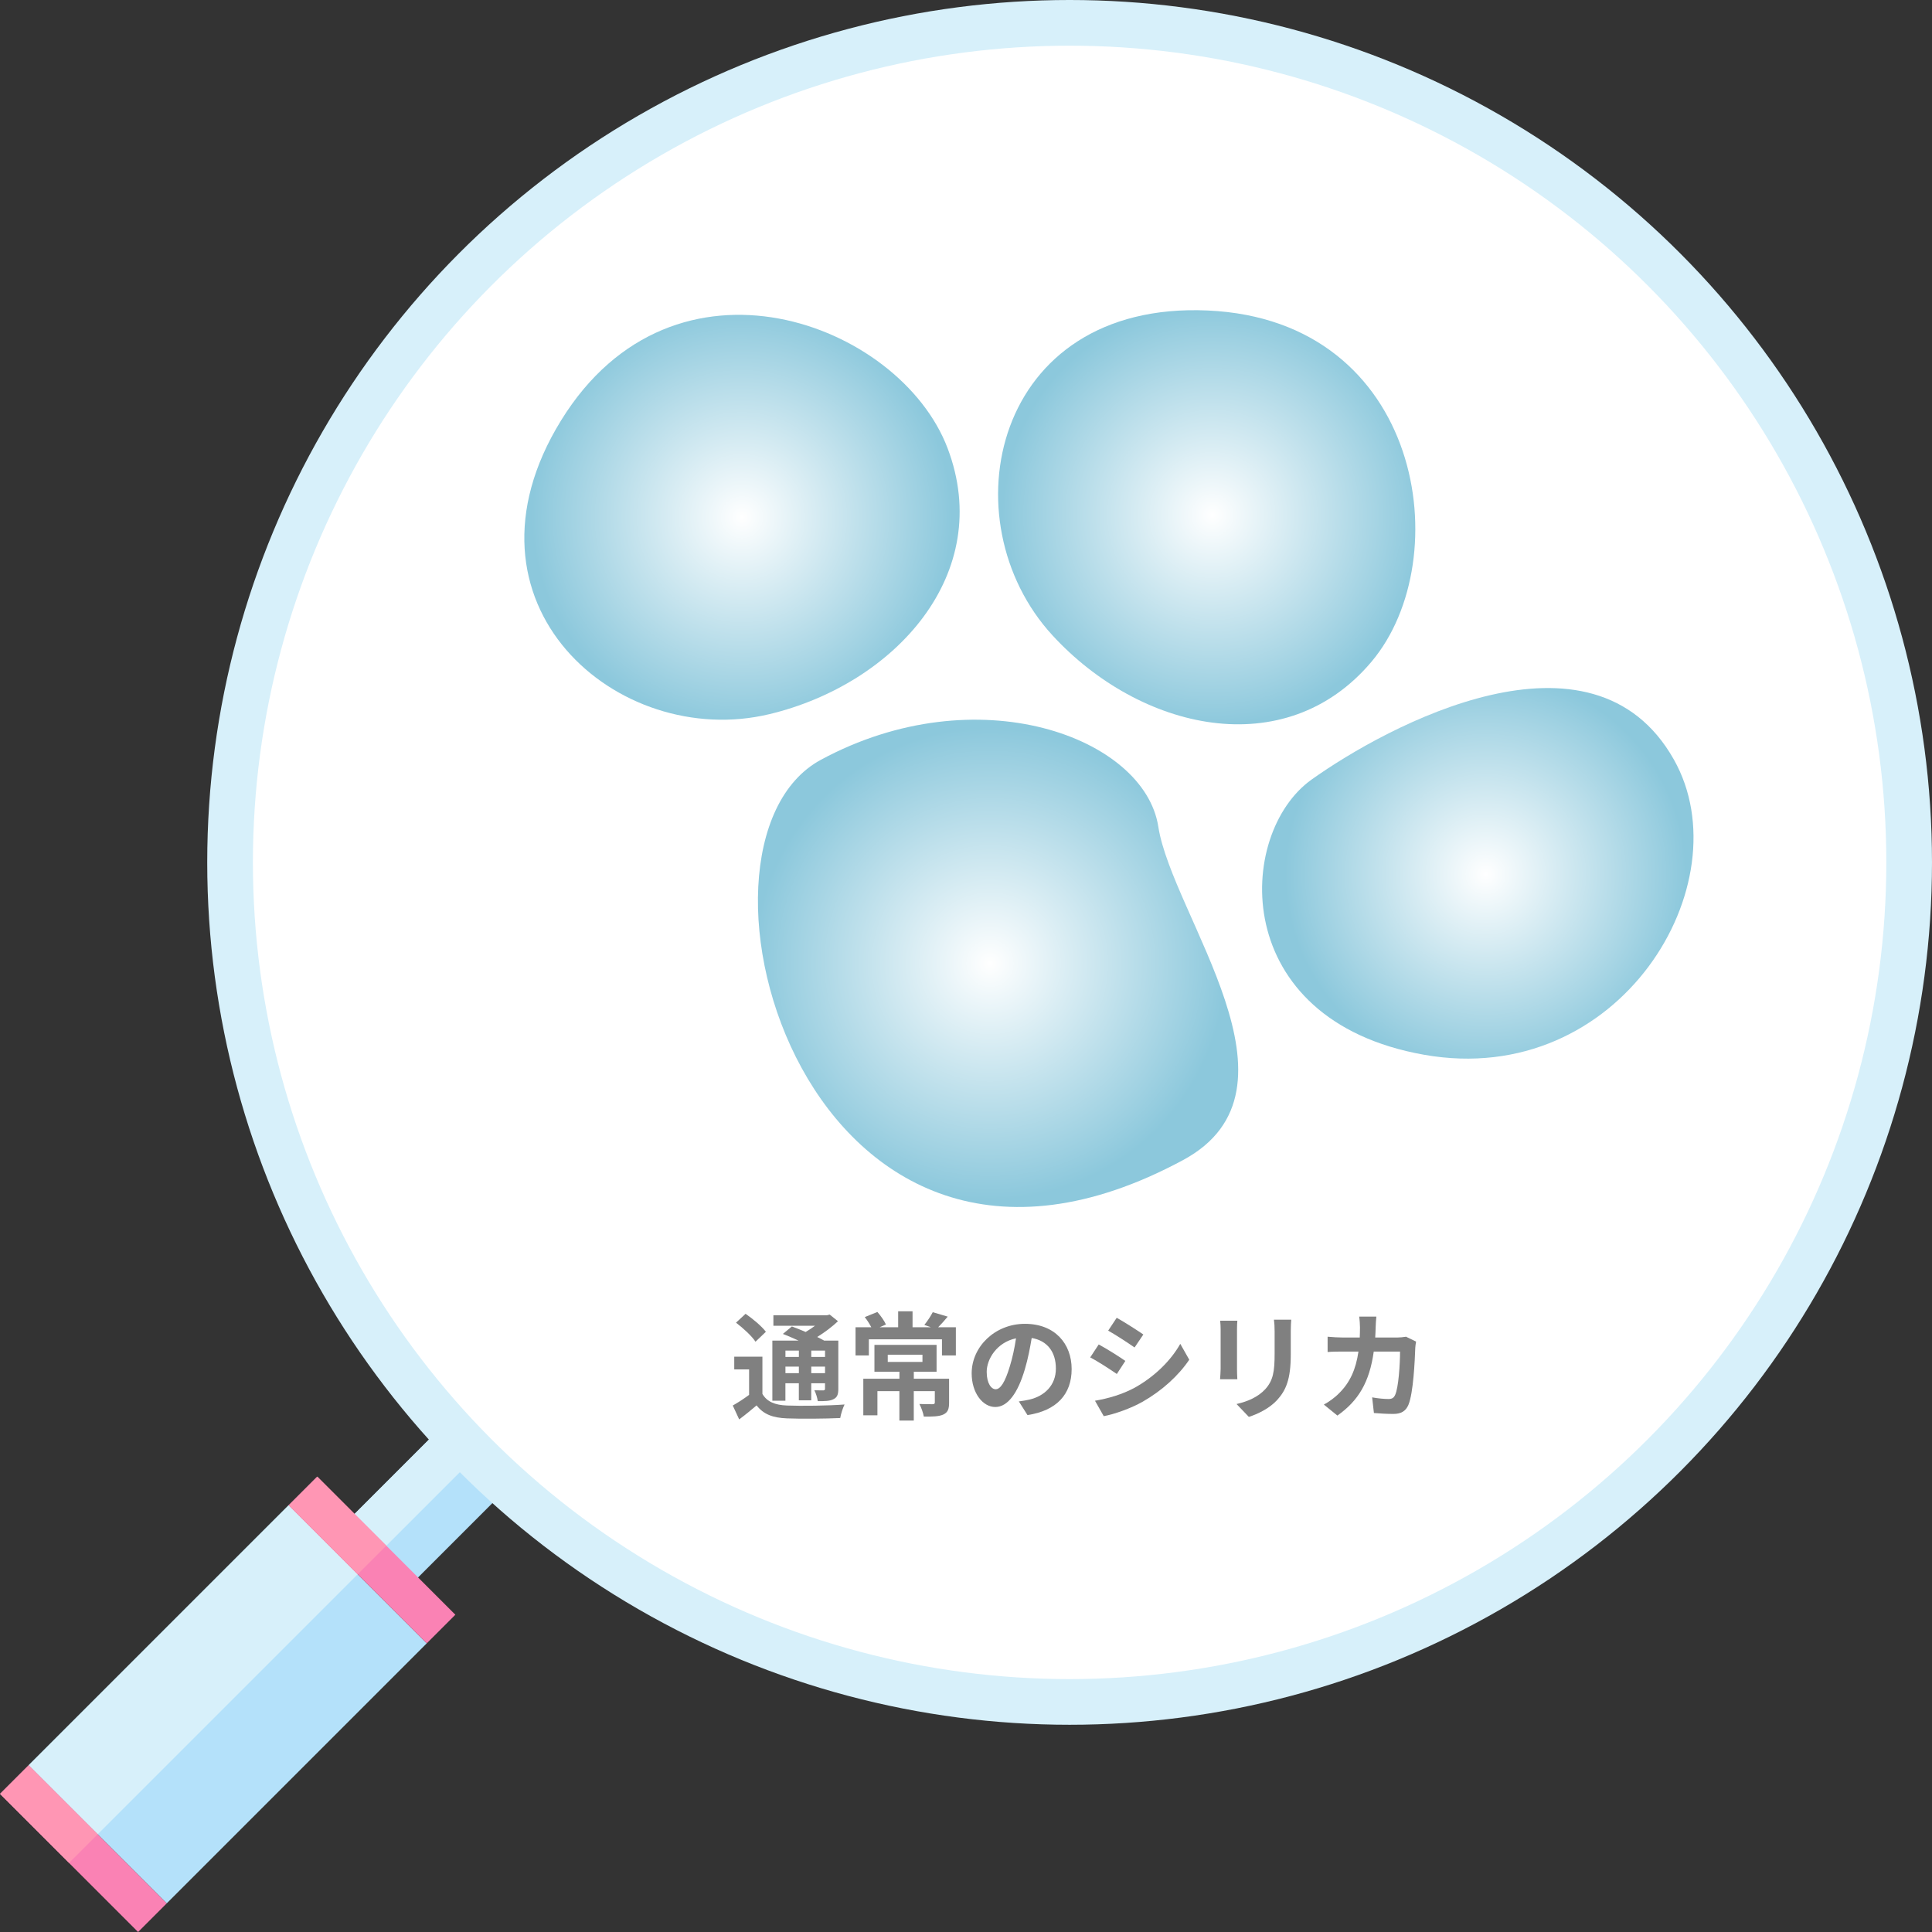
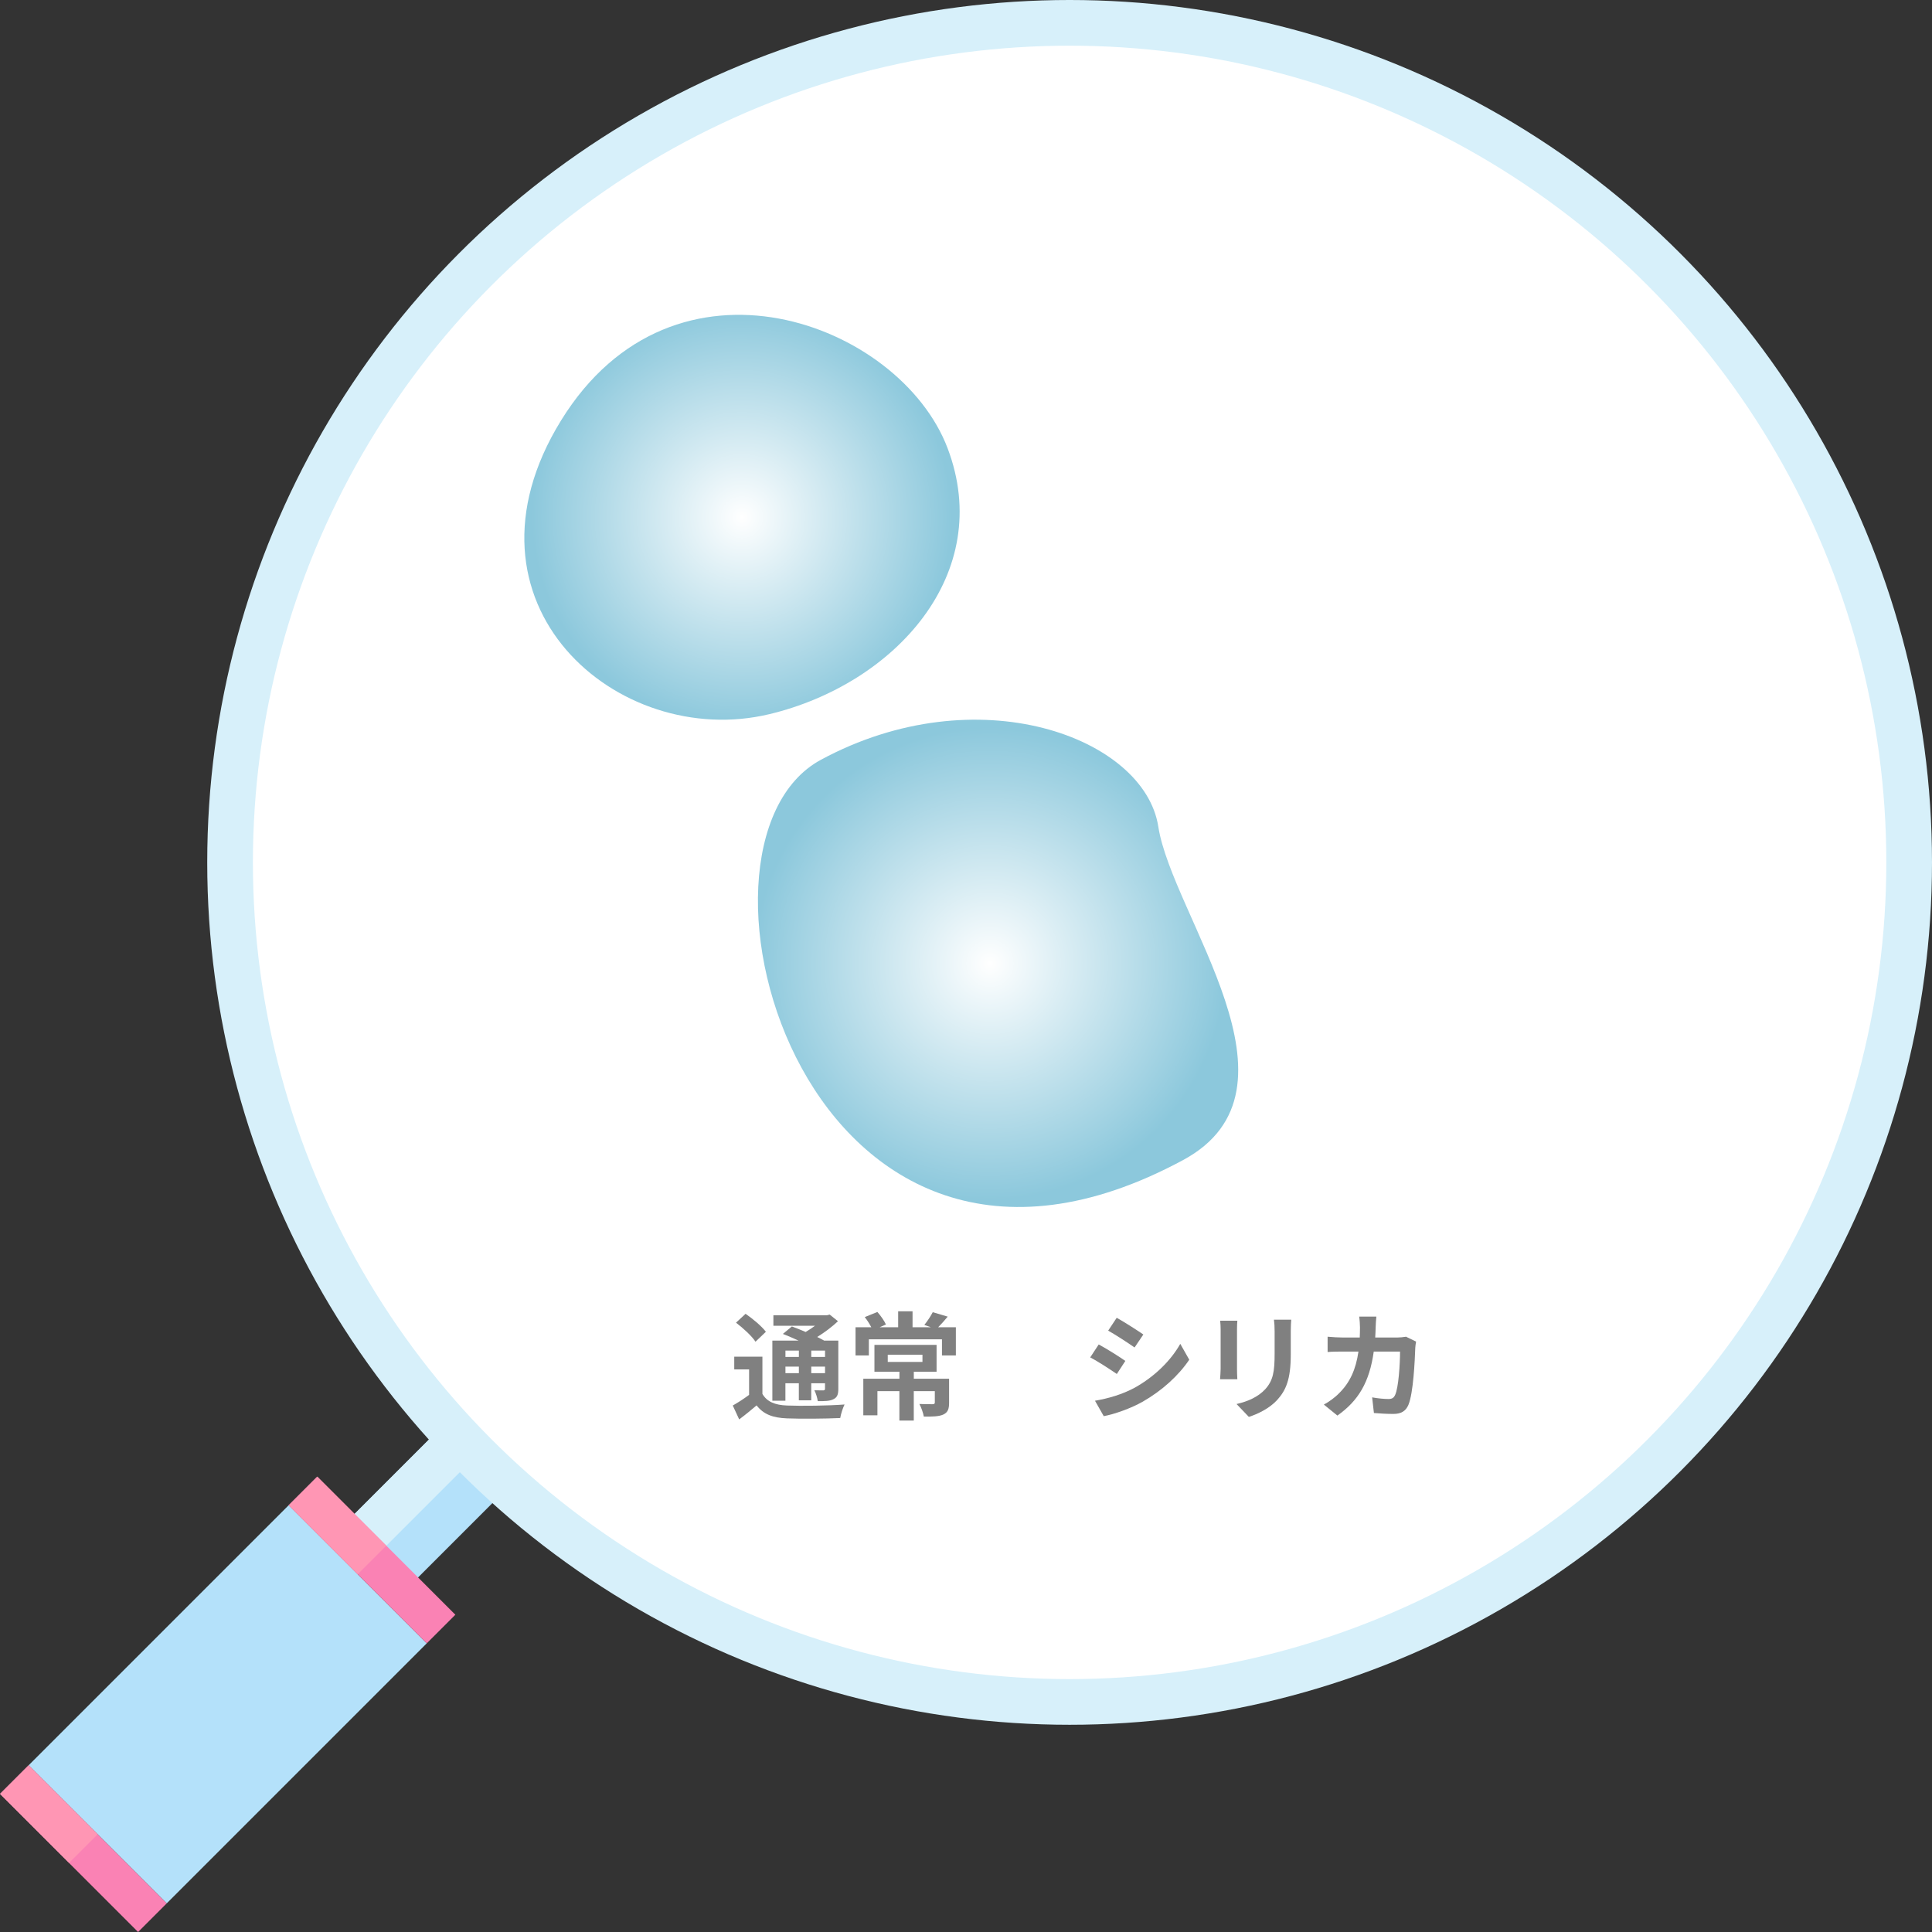
<svg xmlns="http://www.w3.org/2000/svg" xmlns:xlink="http://www.w3.org/1999/xlink" id="_レイヤー_2" data-name="レイヤー 2" viewBox="0 0 504.94 504.94">
  <rect x="0" y="0" width="504.94" height="504.94" fill="#333333" stroke="none" />
  <defs>
    <style>
      .cls-1 {
        fill: gray;
      }

      .cls-2 {
        fill: url(#_名称未設定グラデーション_17-3);
      }

      .cls-3 {
        fill: url(#_名称未設定グラデーション_17-2);
      }

      .cls-4 {
        fill: url(#_名称未設定グラデーション_17-4);
      }

      .cls-5 {
        fill: #fff;
      }

      .cls-6 {
        fill: #fa82b4;
      }

      .cls-7 {
        fill: #b4e1fa;
      }

      .cls-8 {
        fill: #ff96b4;
      }

      .cls-9 {
        fill: #d7f0fa;
      }

      .cls-10 {
        fill: url(#_名称未設定グラデーション_17);
      }
    </style>
    <radialGradient id="_名称未設定グラデーション_17" data-name="名称未設定グラデーション 17" cx="5416.35" cy="-7559.51" fx="5416.35" fy="-7559.51" r="61.74" gradientTransform="translate(3985.04 -8268.68) rotate(168)" gradientUnits="userSpaceOnUse">
      <stop offset="0" stop-color="#fff" />
      <stop offset="1" stop-color="#8cc8dc" />
    </radialGradient>
    <radialGradient id="_名称未設定グラデーション_17-2" data-name="名称未設定グラデーション 17" cx="193.91" cy="135.19" fx="193.91" fy="135.19" r="54.93" gradientTransform="matrix(1,0,0,1,0,0)" xlink:href="#_名称未設定グラデーション_17" />
    <radialGradient id="_名称未設定グラデーション_17-3" data-name="名称未設定グラデーション 17" cx="4969.79" cy="-114.06" fx="4969.79" fy="-114.06" r="54.93" gradientTransform="translate(-2200.51 -4151.98) rotate(60.89)" xlink:href="#_名称未設定グラデーション_17" />
    <radialGradient id="_名称未設定グラデーション_17-4" data-name="名称未設定グラデーション 17" cx="149.93" cy="-7929.56" fx="149.93" fy="-7929.56" r="52.44" gradientTransform="translate(7050.56 -4074.42) rotate(-123.94)" xlink:href="#_名称未設定グラデーション_17" />
  </defs>
  <g id="_レイヤー_1-2" data-name="レイヤー 1">
    <g>
      <g>
        <g>
          <g>
            <path class="cls-7" d="M114.1,374.24l16.6,16.6-21.68,21.68-16.6-16.6,21.68-21.68Z" />
            <path class="cls-9" d="M100.72,404.23l-8.3-8.3,21.68-21.68,8.3,8.3-21.68,21.68Z" />
          </g>
          <g>
            <path class="cls-7" d="M75.44,393.41l36.09,36.09-67.96,67.96-36.09-36.09,67.96-67.96Z" />
-             <path class="cls-9" d="M25.53,479.41l-18.05-18.05,67.96-67.96,18.05,18.05-67.96,67.96Z" />
            <path class="cls-6" d="M0,468.85l36.09,36.09,7.48-7.48-36.09-36.09L0,468.85Z" />
            <path class="cls-8" d="M25.53,479.41l-18.05-18.05-7.48,7.48,18.05,18.05,7.48-7.48Z" />
            <path class="cls-6" d="M75.44,393.41l36.09,36.09,7.48-7.48-36.09-36.09-7.48,7.48Z" />
            <path class="cls-8" d="M100.97,403.97l-18.05-18.05-7.48,7.48,18.05,18.05,7.48-7.48Z" />
          </g>
        </g>
        <g>
          <circle class="cls-9" cx="279.55" cy="225.39" r="225.39" />
          <circle class="cls-5" cx="279.55" cy="225.39" r="213.45" />
        </g>
      </g>
      <g>
        <path class="cls-10" d="M309.19,303.2c34.28-18.47-2.83-63.78-6.46-87.15-3.63-23.37-47.31-39.57-88.21-17.46-40.9,22.11-4.01,157.78,94.67,104.61Z" />
-         <path class="cls-3" d="M201.07,186.65c-39.55,9.49-83.96-28.86-54.44-76.75,29.52-47.88,88.55-25.58,101.02,7.22,12.46,32.8-13.77,61.66-46.57,69.53Z" />
-         <path class="cls-2" d="M275.07,166.05c-27.53-29.94-15.62-87.4,40.57-84.9,56.2,2.5,65.43,64.93,42.83,91.77-22.59,26.84-60.57,17.96-83.4-6.87Z" />
-         <path class="cls-4" d="M437.48,198.52c18.23,32.34-14.12,86.2-65.28,77.15-51.16-9.05-49.2-57.82-29.43-71.91,19.77-14.1,73.39-43.07,94.71-5.24Z" />
+         <path class="cls-3" d="M201.07,186.65c-39.55,9.49-83.96-28.86-54.44-76.75,29.52-47.88,88.55-25.58,101.02,7.22,12.46,32.8-13.77,61.66-46.57,69.53" />
      </g>
      <g>
        <path class="cls-1" d="M199.27,364.32c1.19,2.05,3.3,2.9,6.41,3.02,3.63.15,10.87.06,15.05-.27-.43.85-.98,2.53-1.13,3.54-3.76.18-10.23.24-13.95.09-3.66-.15-6.08-1.04-7.91-3.39-1.4,1.19-2.84,2.38-4.55,3.66l-1.68-3.63c1.31-.73,2.87-1.74,4.27-2.78v-6.66h-3.88v-3.33h7.36v9.74ZM197.46,350.67c-.95-1.47-3.24-3.57-5.1-4.98l2.5-2.32c1.86,1.28,4.21,3.24,5.31,4.7l-2.72,2.6ZM205.28,366.09h-3.42v-15.72h6.84c-1.37-.64-2.84-1.25-4.09-1.74l2.35-1.95c1.07.4,2.35.89,3.6,1.44.85-.49,1.68-1.07,2.44-1.62h-10.87v-2.75h14.01l.7-.18,2.17,1.74c-1.53,1.44-3.45,2.9-5.43,4.12.67.34,1.31.64,1.83.95h3.69v12.58c0,1.47-.27,2.23-1.25,2.72-.98.52-2.29.52-4.12.52-.12-.89-.49-2.08-.89-2.84.95.03,2.02.03,2.32.03.37-.03.46-.15.46-.46v-1.41h-3.6v4.46h-3.24v-4.46h-3.51v4.58ZM205.28,352.99v1.65h3.51v-1.65h-3.51ZM208.79,358.89v-1.71h-3.51v1.71h3.51ZM215.63,352.99h-3.6v1.65h3.6v-1.65ZM215.63,358.89v-1.71h-3.6v1.71h3.6Z" />
        <path class="cls-1" d="M249.82,346.89v7.36h-3.63v-4.21h-19.11v4.21h-3.48v-7.36h4.12c-.46-.89-1.1-1.89-1.71-2.66l3.3-1.34c.89,1.01,1.83,2.35,2.23,3.27l-1.65.73h4.85v-4.18h3.76v4.18h4.79l-1.71-.61c.76-.92,1.68-2.32,2.2-3.33l3.91,1.16c-.89,1.07-1.74,2.02-2.5,2.78h4.64ZM248.05,366.61c0,1.68-.34,2.56-1.56,3.11-1.19.52-2.87.52-5.04.52-.18-1.01-.67-2.38-1.16-3.3,1.37.06,2.99.06,3.42.06.46,0,.61-.12.61-.46v-2.96h-5.5v7.69h-3.76v-7.69h-5.74v6.32h-3.69v-9.56h9.44v-1.83h-6.53v-7.02h16.24v7.02h-5.95v1.83h9.22v6.26ZM232.02,355.95h9.07v-1.89h-9.07v1.89Z" />
-         <path class="cls-1" d="M266.28,366.27c1.16-.15,2.02-.31,2.81-.49,3.88-.92,6.87-3.7,6.87-8.09s-2.26-7.3-6.32-8c-.43,2.56-.95,5.37-1.8,8.21-1.8,6.11-4.43,9.83-7.72,9.83s-6.17-3.7-6.17-8.79c0-6.96,6.08-12.95,13.92-12.95s12.21,5.22,12.21,11.82-3.91,10.87-11.54,12.03l-2.26-3.57ZM263.92,357.11c.7-2.23,1.25-4.82,1.62-7.33-5.01,1.04-7.66,5.44-7.66,8.76,0,3.05,1.22,4.55,2.35,4.55,1.25,0,2.47-1.89,3.69-5.98Z" />
        <path class="cls-1" d="M294.12,355.68l-2.23,3.42c-1.74-1.19-4.89-3.27-6.96-4.33l2.23-3.39c2.05,1.1,5.4,3.21,6.96,4.31ZM296.59,362.67c5.19-2.9,9.43-7.08,11.88-11.45l2.35,4.15c-2.84,4.21-7.14,8.09-12.15,10.96-3.11,1.77-7.48,3.3-10.2,3.79l-2.29-4.03c3.42-.58,7.08-1.62,10.41-3.42ZM298.82,348.78l-2.29,3.39c-1.71-1.19-4.89-3.27-6.9-4.4l2.23-3.36c2.02,1.13,5.37,3.27,6.96,4.37Z" />
        <path class="cls-1" d="M323.39,345.18c-.06.67-.09,1.34-.09,2.32v10.32c0,.76.03,1.95.09,2.66h-4.52c.03-.58.15-1.77.15-2.69v-10.29c0-.58-.03-1.65-.12-2.32h4.49ZM337.47,344.9c-.06.85-.12,1.83-.12,3.05v6.05c0,6.56-1.28,9.37-3.54,11.88-2.02,2.23-5.19,3.73-7.42,4.43l-3.21-3.36c3.05-.7,5.62-1.86,7.48-3.85,2.08-2.29,2.47-4.58,2.47-9.34v-5.8c0-1.22-.06-2.2-.18-3.05h4.52Z" />
        <path class="cls-1" d="M370.1,350.64c-.09.52-.21,1.28-.21,1.62-.12,3.3-.49,11.82-1.8,14.93-.67,1.56-1.83,2.35-3.94,2.35-1.74,0-3.57-.12-5.07-.24l-.46-4.09c1.5.27,3.08.43,4.27.43.98,0,1.4-.34,1.74-1.07.89-1.92,1.28-8.03,1.28-11.33h-6.87c-1.13,8.06-4.03,12.85-9.5,16.73l-3.54-2.87c1.28-.7,2.78-1.74,4-2.99,2.84-2.81,4.37-6.23,5.04-10.87h-4.03c-1.04,0-2.72,0-4.03.12v-4c1.28.12,2.87.21,4.03.21h4.37c.03-.86.06-1.74.06-2.66,0-.67-.09-2.08-.21-2.81h4.49c-.09.7-.15,1.98-.18,2.72-.03.95-.06,1.86-.12,2.75h5.74c.76,0,1.56-.09,2.32-.21l2.63,1.28Z" />
      </g>
    </g>
  </g>
</svg>